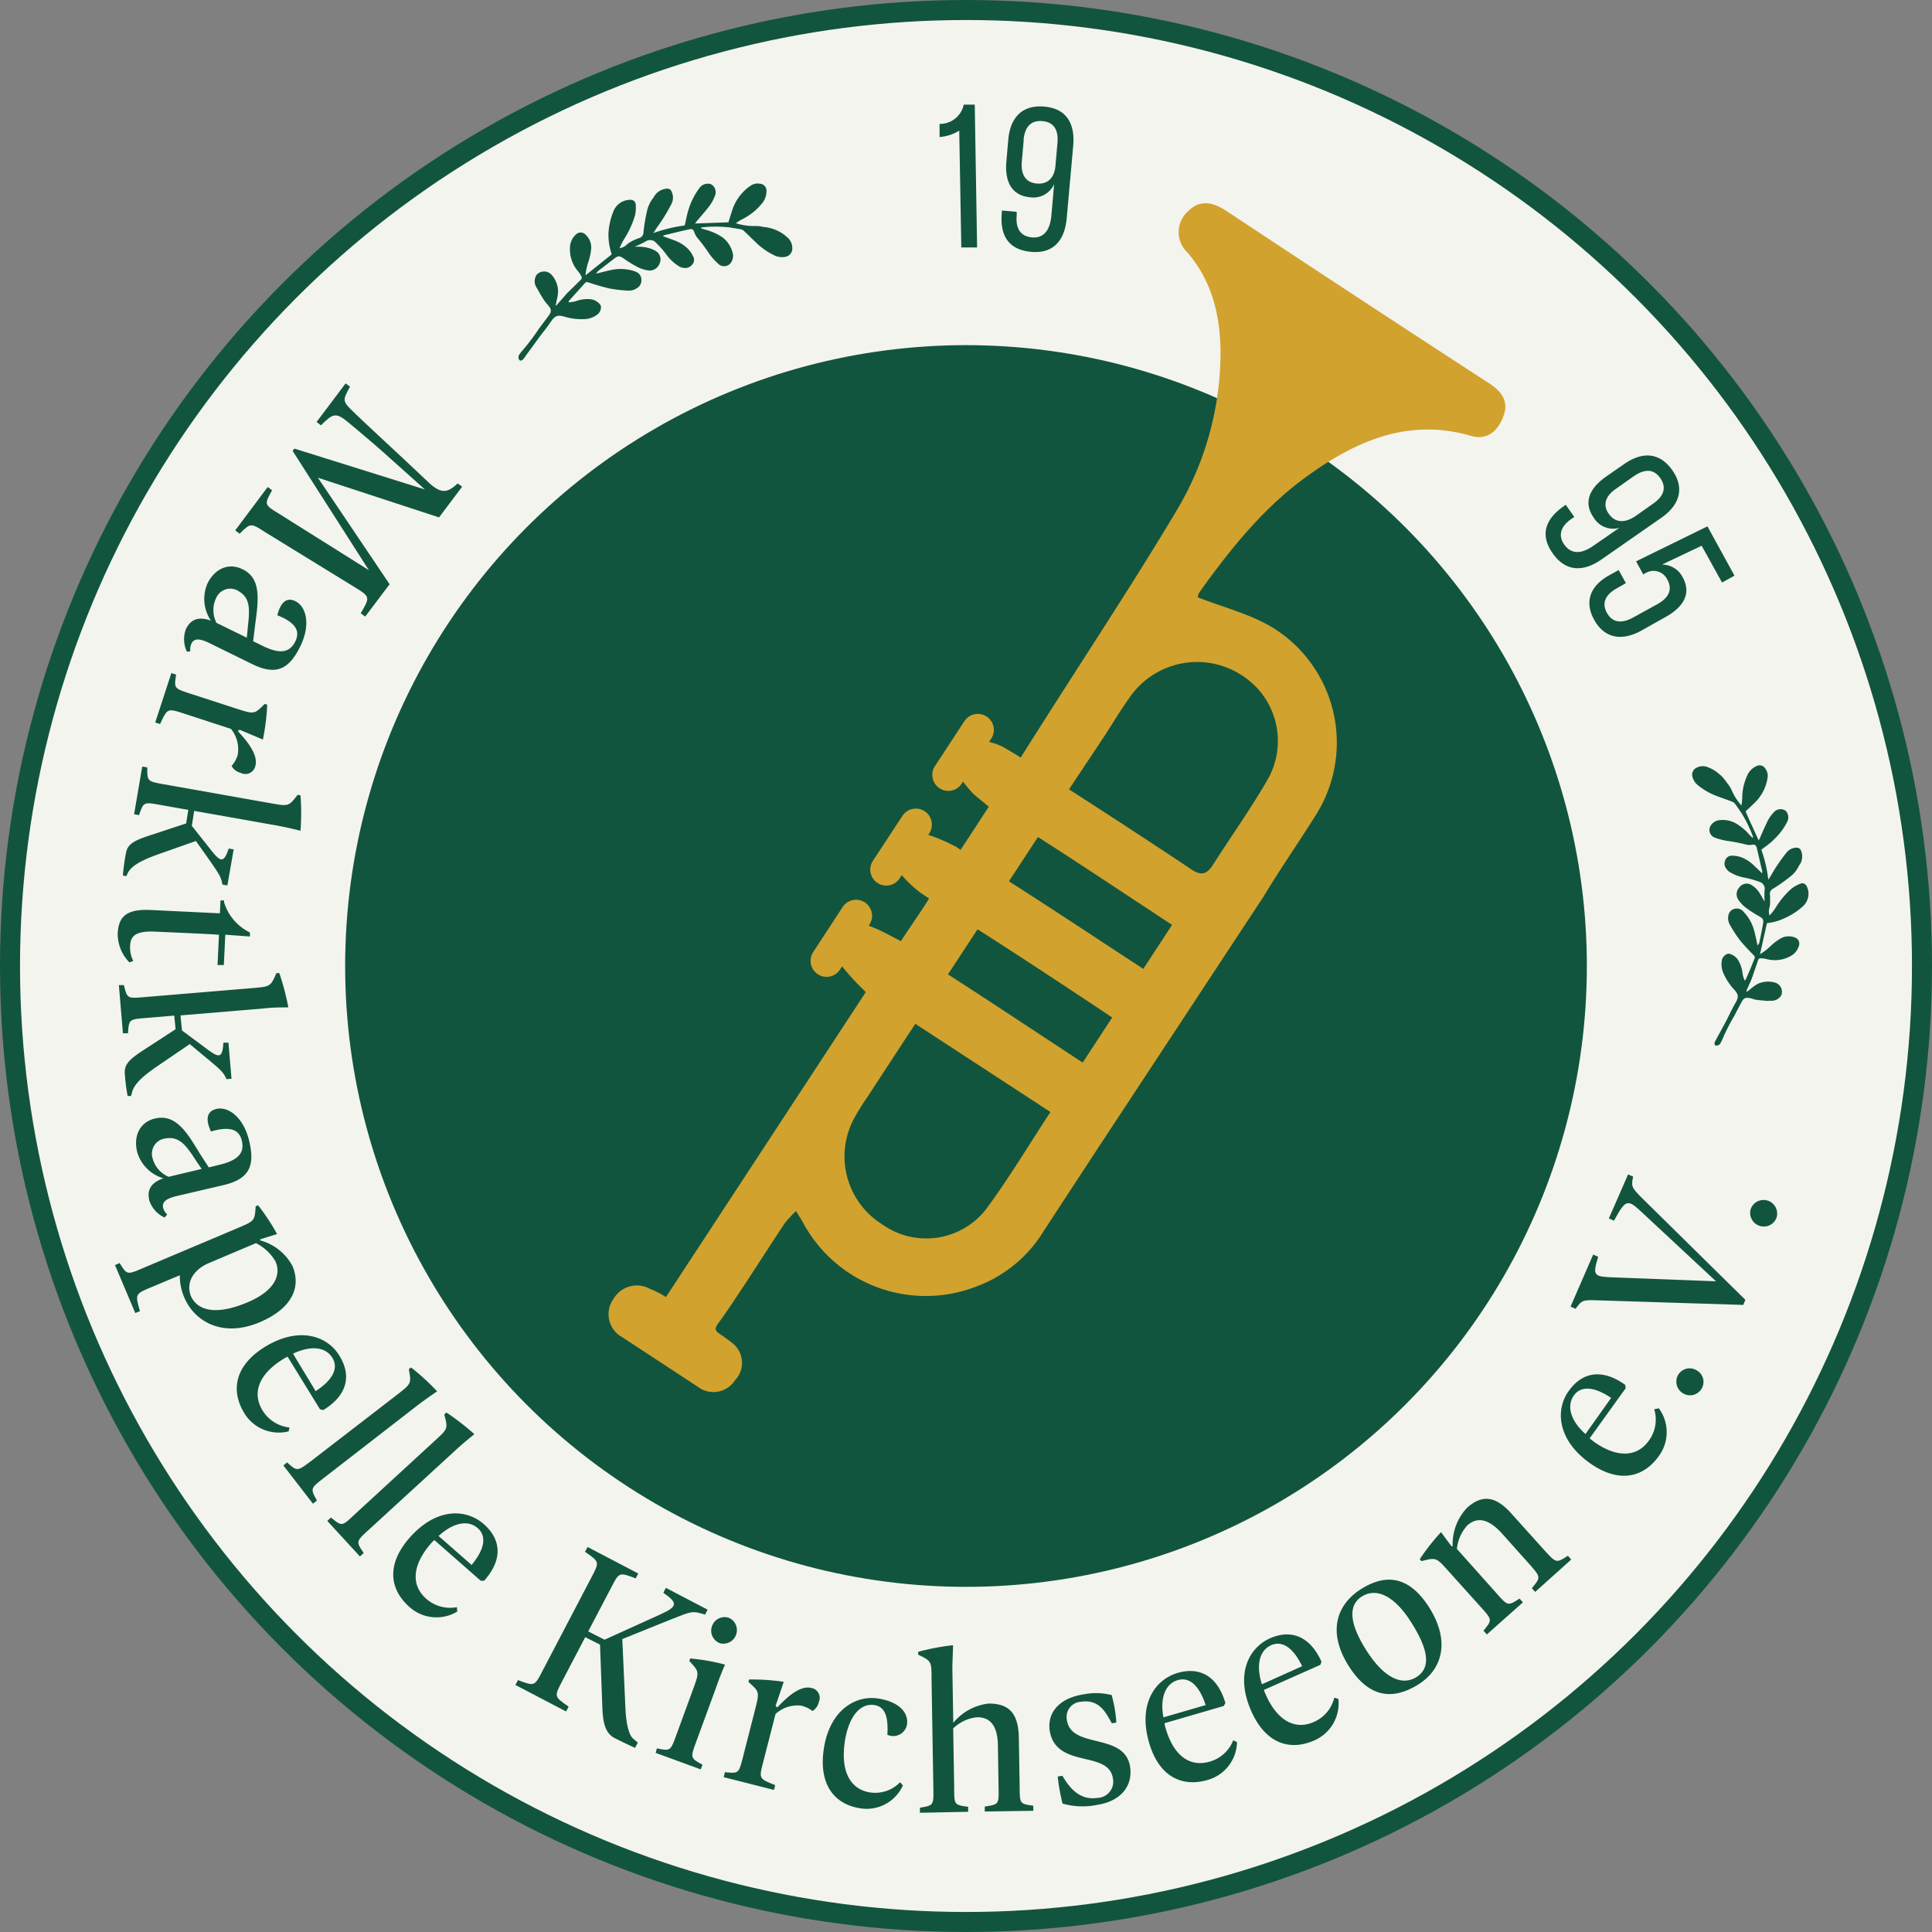
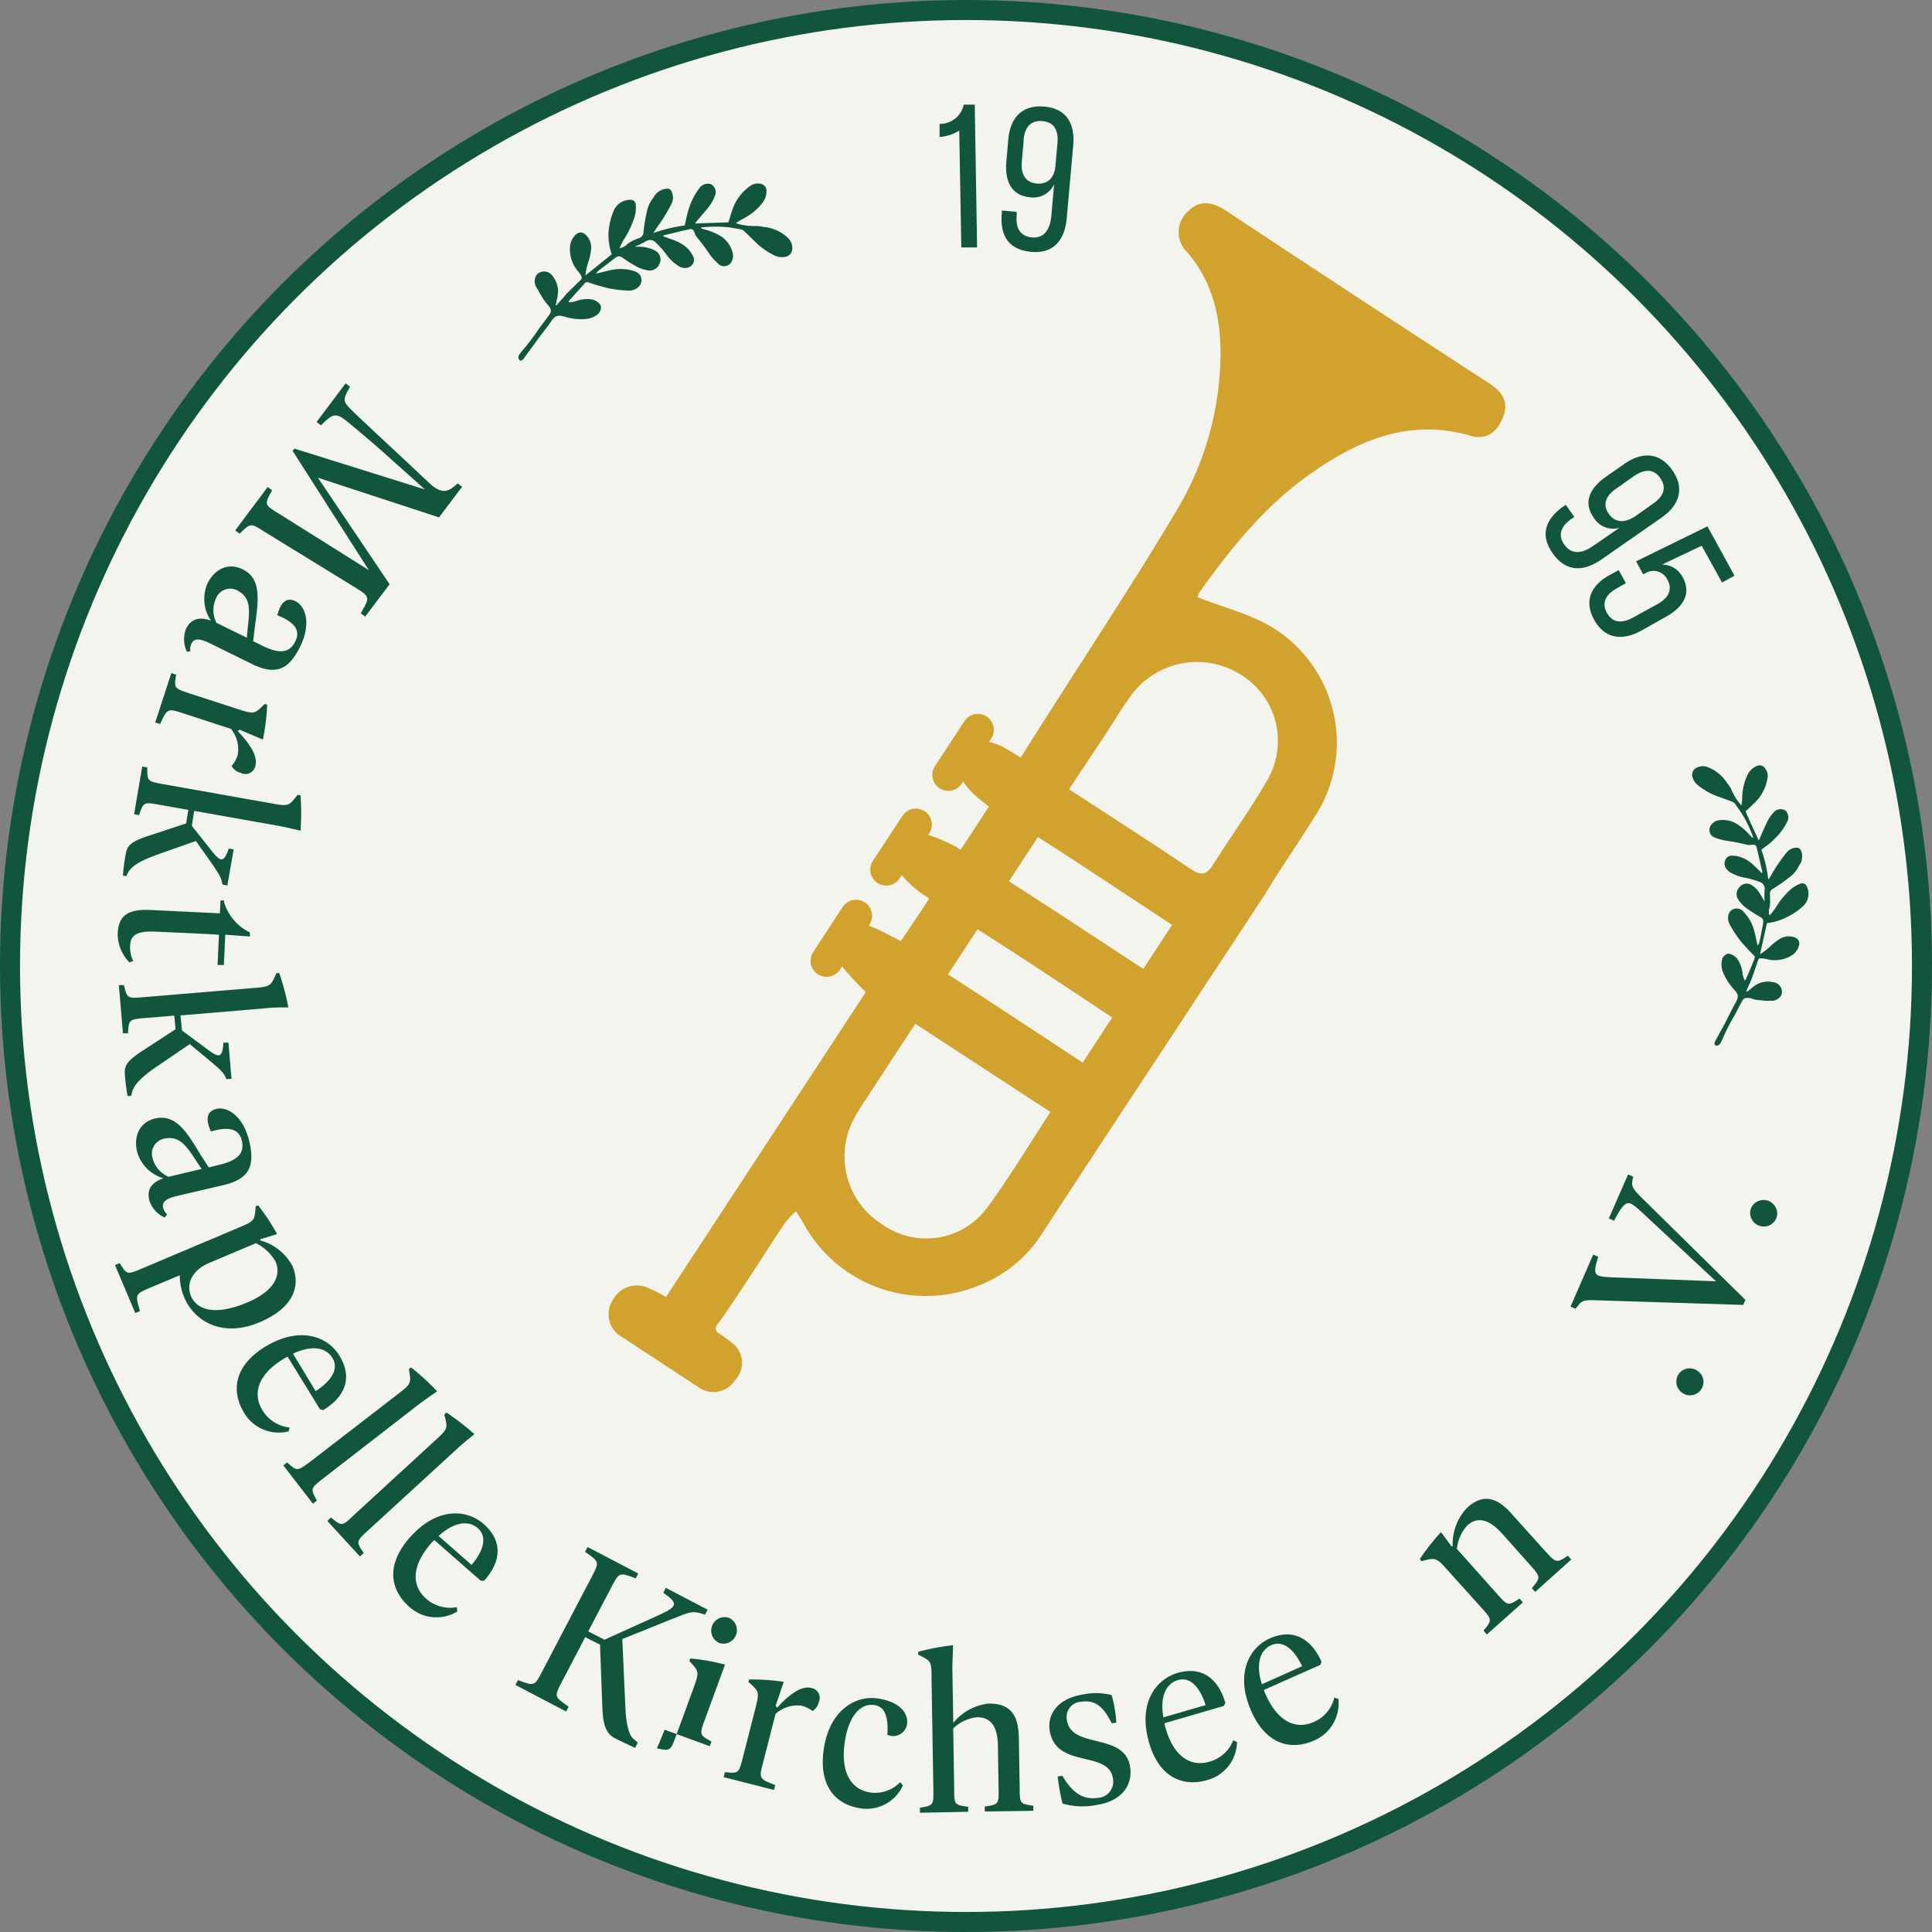
<svg xmlns="http://www.w3.org/2000/svg" viewBox="0 0 214.22 214.22">
  <rect x="0" y="0" width="214.22" height="214.22" fill="#808080" stroke="none" />
  <defs>
    <style>.cls-1{fill:#f4f4ef;stroke:#12553e;stroke-width:2.22px;}.cls-1,.cls-4{stroke-miterlimit:10;}.cls-2,.cls-3{fill:#12553e;}.cls-2{fill-rule:evenodd;}.cls-4{fill:none;stroke:#d1a22e;stroke-linecap:round;stroke-width:3.55px;}.cls-5{fill:#d1a22e;}</style>
  </defs>
  <g id="Ebene_2" data-name="Ebene 2">
    <g id="Nr_2" data-name="Nr 2">
      <circle class="cls-1" cx="107.11" cy="107.11" r="106" />
      <path class="cls-2" d="M66.09,30.34c.7-.16,1.28-.33,1.87-.44a5,5,0,0,1,2.3.14c.44.14.85.38.86,1a1,1,0,0,1-.45.88,1.57,1.57,0,0,1-1.07.3,14.71,14.71,0,0,1-2-.23,23.17,23.17,0,0,1-2.3-.66c-.17-.05-.3-.1-.44.06l-1.8,2s0,0,0,.13a3.2,3.2,0,0,0,1-.2,3.72,3.72,0,0,1,1.44-.14,1.58,1.58,0,0,1,1,.54c.26.23.12.83-.2,1.1a2.44,2.44,0,0,1-1.44.56,6.55,6.55,0,0,1-2.28-.27c-.7-.19-1-.18-1.52.59s-1,1.31-1.49,2-1,1.35-1.45,2c0,0,0,0,0,0-.17.25-.37.35-.51.24a.5.5,0,0,1-.05-.59,5,5,0,0,1,.45-.58,24.42,24.42,0,0,0,1.75-2.33l.6-.8c.2-.26.4-.53.58-.8a.63.63,0,0,0,0-.78c-.17-.24-.39-.46-.56-.7s-.39-.62-.58-.93a6.65,6.65,0,0,0-.33-.58,1.27,1.27,0,0,1-.06-1.21.71.71,0,0,1,.28-.34,1.13,1.13,0,0,1,1.49.19,2.83,2.83,0,0,1,.7,1.8,4.42,4.42,0,0,1-.17,1.06c0,.17-.07.34-.11.51l.09,0,.8-.9c.14-.16.27-.32.41-.47l1.49-1.46a.31.31,0,0,0,.07-.4,3.11,3.11,0,0,0-.34-.52,3.74,3.74,0,0,1-.92-2.71,2,2,0,0,1,.66-1.4.74.74,0,0,1,1.05,0,1.94,1.94,0,0,1,.62,1.75A6.07,6.07,0,0,1,65.25,29a6.65,6.65,0,0,0-.33,1.53l2.91-2.33a6.59,6.59,0,0,1-.36-2.43A7.61,7.61,0,0,1,68,23.48a2,2,0,0,1,1.75-1.32c.41-.05.72.14.74.55a3.79,3.79,0,0,1-.09,1.21,10.38,10.38,0,0,1-1.2,2.6,6.44,6.44,0,0,0-.5,1,1.46,1.46,0,0,0,.84-.44,3.53,3.53,0,0,1,.94-.53,2.15,2.15,0,0,1,.32-.13.69.69,0,0,0,.55-.7,19.55,19.55,0,0,1,.38-2.27A3.49,3.49,0,0,1,72.39,22c.09-.11.16-.25.24-.37a1.79,1.79,0,0,1,1.31-.71.49.49,0,0,1,.53.33,1.53,1.53,0,0,1,0,1.32,19.18,19.18,0,0,1-1.66,2.7l-.36.57A16.83,16.83,0,0,1,75.92,25c.15-.63.25-1.23.44-1.8a7.54,7.54,0,0,1,1.18-2.33,1.13,1.13,0,0,1,1.28-.45,1,1,0,0,1,.45,1.29,4.48,4.48,0,0,1-.8,1.37c-.38.48-.79.94-1.18,1.41a2.35,2.35,0,0,0-.22.29l3.7-.13c.12-.38.23-.78.37-1.18a5.21,5.21,0,0,1,2.12-2.9,1.37,1.37,0,0,1,1-.2.78.78,0,0,1,.73.81,2.13,2.13,0,0,1-.52,1.4,6.51,6.51,0,0,1-2,1.64,6.23,6.23,0,0,0-.88.53,6.49,6.49,0,0,0,2.14.31,3.5,3.5,0,0,1,.9.1,4.53,4.53,0,0,1,2,.65,3.48,3.48,0,0,1,.61.46,1.56,1.56,0,0,1,.61,1.3.93.93,0,0,1-.86.92,1.91,1.91,0,0,1-1.08-.15,7.8,7.8,0,0,1-2.06-1.42c-.46-.44-.91-.89-1.37-1.32a.71.71,0,0,0-.32-.17c-.41-.08-.82-.13-1.23-.21a14.09,14.09,0,0,0-3.18,0l0,.1.47.15a6.22,6.22,0,0,1,1.91.86A3.13,3.13,0,0,1,81.23,28,1.34,1.34,0,0,1,81,29.19a.93.93,0,0,1-1.42,0,6.34,6.34,0,0,1-.9-1,19.79,19.79,0,0,0-1.4-1.87,2.13,2.13,0,0,1-.32-.64.38.38,0,0,0-.45-.27c-1,.21-1.93.45-2.9.68,0,0-.06.06-.1.1.43.16.85.3,1.26.46a4.16,4.16,0,0,1,1.52.95,3.29,3.29,0,0,1,.54.78.8.8,0,0,1-.11,1,1,1,0,0,1-1,.31,1.34,1.34,0,0,1-.48-.19A5.13,5.13,0,0,1,74,28.38a10.47,10.47,0,0,0-1.27-1.47.85.85,0,0,0-1.13-.14,10.14,10.14,0,0,1-1.23.58c.56,0,1,0,1.49.14a2.71,2.71,0,0,1,.91.38,1.08,1.08,0,0,1,.35,1.38A1.18,1.18,0,0,1,72,30a3.88,3.88,0,0,1-1.23-.35,12.87,12.87,0,0,1-1.63-1c-.42-.28-.57-.32-1,0l-1.81,1.39A3.51,3.51,0,0,0,66.09,30.34Z" />
      <path class="cls-3" d="M26.57,59.18l-.49-.37L29.68,54l.49.36c-.86,1.55-.9,1.6.73,2.58l10,6.28L32.45,50l.19-.26,14.47,4.53-3.52-3.15c-1.44-1.32-3.17-2.79-4.94-4.26-1.43-1.2-1.75-1-3.06.3l-.49-.37,3.22-4.28.49.37c-.88,1.57-.84,1.61.49,2.9,1.63,1.56,3.42,3.21,5.34,5l3,2.82c1.4,1.29,2.11.92,3.11,0l.49.37-2.56,3.4-13.43-4.4L43.2,64.78l-2.71,3.59L40,68c1-1.74,1.08-1.82-.57-2.83L29.39,59C27.83,58,27.8,57.94,26.57,59.18Z" />
      <path class="cls-3" d="M20.73,72.27a3.2,3.2,0,0,1-.11-2.53c.44-.91,1.24-1.48,2.77-.92a4.3,4.3,0,0,1-.4-4.09c.82-1.7,2.37-2.35,3.86-1.63,2.16,1,1.81,3.43,1.44,6.18l-.22,1.82,1,.49c1.84.91,3,.89,3.68-.48.48-1,.25-2-2-2.89.17-.66.65-2.23,2-1.56,1.17.56,1.75,2.55.55,5s-2.59,3.31-5.29,2l-4.8-2.36c-1.18-.57-1.72-.5-2,.1a1.43,1.43,0,0,0-.1.81ZM24,69.06l3.37,1.65.09-1c.22-2,.38-3.36-1-4.16a1.7,1.7,0,0,0-2.49.75A3.11,3.11,0,0,0,24,69.06Z" />
      <path class="cls-3" d="M26.68,85.69a1.52,1.52,0,0,1-1-.76,3.26,3.26,0,0,0,.68-1.24,3.6,3.6,0,0,0-.75-2.87l-5.24-1.71c-1.8-.58-1.8-.58-2.62,1.17l-.54-.17L19,74.63l.53.18c-.24,1.51-.24,1.51,1.56,2.1l5.15,1.67c1.95.63,1.95.63,3.11-.53l.28.09A24.63,24.63,0,0,1,29.15,82l-2.59-1.09-.19.16c.75.8,2.36,2.56,1.93,3.9A1.12,1.12,0,0,1,26.68,85.69Z" />
      <path class="cls-3" d="M14,97.15l-.37-.07a20.14,20.14,0,0,1,.33-2.46c.17-1,.81-1.39,2.68-2l4-1.32.24-1.5-3.1-.55c-1.86-.33-1.86-.33-2.36,1.13l-.55-.1L15.77,85l.56.09c0,1.54,0,1.54,1.83,1.87L30,89.06c2,.36,2,.36,3-.93l.32.06a25.66,25.66,0,0,1,0,3.92c-.88-.21-1.71-.41-2.71-.59l-9.08-1.61-.26,1.66,2,2.52c1.17,1.51,1.52,1.68,2.09,0l.55.09-.7,4-.55-.1c-.13-.83-.36-1.17-1.64-3l-1.3-1.83-4.19,1.48c-2.28.81-2.93,1.4-3.29,1.93Z" />
      <path class="cls-3" d="M14.35,106.71a4.51,4.51,0,0,1-1.3-3.18c.09-2,1.09-2.75,3.67-2.63l7.66.37.07-1.43h.39l0,.19a5.51,5.51,0,0,0,2.87,3.36l0,.45-2.73-.2L24.82,107l-.7,0,.16-3.35c-.83-.07-1.81-.11-3.06-.17l-4-.18c-2.18-.1-2.74.49-2.79,1.53a3.24,3.24,0,0,0,.35,1.72Z" />
      <path class="cls-3" d="M14.53,121.52l-.38,0a20.54,20.54,0,0,1-.31-2.46c-.08-1,.43-1.56,2.08-2.63l3.55-2.31-.15-1.51-3.13.26c-1.89.16-1.89.16-2,1.7l-.56,0-.45-5.34.56,0c.37,1.49.37,1.49,2.25,1.33l12-1c2-.17,2-.17,2.66-1.66l.32,0a26.83,26.83,0,0,1,1,3.8c-.91,0-1.76,0-2.77.12l-9.19.77.17,1.67,2.59,1.92c1.51,1.16,1.89,1.23,2-.57l.56,0,.34,4-.56.05c-.33-.78-.65-1.05-2.35-2.46l-1.72-1.43-3.67,2.5c-2,1.37-2.47,2.1-2.69,2.71Z" />
      <path class="cls-3" d="M18.25,135a3.16,3.16,0,0,1-1.69-1.88c-.25-1,0-1.93,1.56-2.47a4.28,4.28,0,0,1-2.91-2.91c-.45-1.84.34-3.32,1.94-3.71,2.33-.57,3.58,1.51,5,3.87l1,1.54,1.11-.27c2-.47,2.91-1.24,2.55-2.71-.26-1.06-1.07-1.69-3.42-1-.28-.61-.9-2.14.6-2.5,1.27-.31,3,.86,3.64,3.55s.09,4.2-2.83,4.89l-5.22,1.22c-1.27.31-1.64.71-1.48,1.35a1.52,1.52,0,0,0,.44.69Zm.46-4.52,3.65-.87-.56-.82c-1.09-1.68-1.85-2.84-3.45-2.56a1.7,1.7,0,0,0-1.44,2.16A3.08,3.08,0,0,0,18.71,130.49Z" />
      <path class="cls-3" d="M28.82,146.6c-4.29,1.82-7.32-.22-8.37-2.7a5.89,5.89,0,0,1-.51-2.5l-3.22,1.35c-1.74.74-1.74.74-1.2,2.63l-.52.21-2.25-5.32.52-.22c.81,1.31.81,1.31,2.55.57l10.53-4.45c1.89-.8,1.89-.8,2-2.42l.27-.11a23.66,23.66,0,0,1,2.1,3.19l-1.86.58,0,.13a5.73,5.73,0,0,1,3.58,2.86C33.35,142.6,32.55,145,28.82,146.6Zm-1.39-2.19c3.09-1.3,3.78-3.1,3.1-4.57a5.17,5.17,0,0,0-2.15-2l-5.2,2.2c-1.8.76-2.59,2.23-2,3.7C22,145.49,24.24,145.76,27.43,144.41Z" />
      <path class="cls-3" d="M32,158.71a4.46,4.46,0,0,1-4.9-2c-1.59-2.59-1-5.34,2.26-7.36,3.86-2.37,7-1.18,8.29,1,1.46,2.39.64,4.52-1.81,6l-.36-.09-3.59-5.83a3.73,3.73,0,0,0-.51.28c-2.63,1.62-3.48,3.7-2.27,5.68a4,4,0,0,0,3,1.89Zm.49-8.61L35,154.25c1.77-1.15,2.61-2.48,1.85-3.7S34.47,149.16,32.48,150.1Z" />
      <path class="cls-3" d="M31.83,162.15c1.12,1,1.12,1,2.61-.11L44,154.67c1.62-1.26,1.62-1.26,1.33-2.85l.25-.2a26.78,26.78,0,0,1,2.89,2.65c-.74.51-1.45,1-2.25,1.61l-10.32,8c-1.49,1.16-1.49,1.16-.76,2.5l-.44.35-3.28-4.24Z" />
      <path class="cls-3" d="M36.7,168.26c1.21,1,1.21,1,2.6-.32l8.87-8.15c1.51-1.38,1.51-1.38,1.09-2.95l.24-.22a27.33,27.33,0,0,1,3.1,2.4c-.7.57-1.37,1.11-2.11,1.8l-9.62,8.82c-1.4,1.28-1.4,1.28-.54,2.56l-.42.38-3.62-3.94Z" />
      <path class="cls-3" d="M50.7,178.69a4.47,4.47,0,0,1-5.28-.49c-2.28-2-2.56-4.79,0-7.7,3-3.4,6.3-3.19,8.21-1.52,2.1,1.85,2,4.12.05,6.29l-.38,0-5.14-4.51a3.28,3.28,0,0,0-.41.42c-2,2.32-2.23,4.56-.49,6.09a4,4,0,0,0,3.4.93Zm-2.07-8.38,3.66,3.21c1.35-1.61,1.76-3.13.68-4.08S50.25,168.83,48.63,170.31Z" />
      <path class="cls-3" d="M74.3,179.6,69,181.74l.34,7.51c.06,1.84.39,3.12.84,3.51l.54.46-.31.59c-.74-.36-1.61-.75-2.3-1.11-1-.54-1.27-1.72-1.32-3.34l-.26-7-1.64-.83-2.57,4.91c-.88,1.68-.88,1.68.73,2.79l-.28.54-5.62-2.94.28-.54c1.84.69,1.84.69,2.71-1l5.46-10.43c.88-1.68.88-1.68-.73-2.79l.28-.54,5.62,2.94-.28.54c-1.84-.69-1.84-.69-2.71,1l-2.56,4.88,1.81.92L73.23,179c2-.9,1.88-1.3.32-2.39l.28-.55,4.63,2.42-.28.55C76.73,178.58,76.73,178.64,74.3,179.6Z" />
-       <path class="cls-3" d="M72.84,193.86c1.5.3,1.5.3,2.15-1.48l1.86-5.08c.7-1.93.7-1.93-.42-3.13l.1-.28a23.12,23.12,0,0,1,3.86.68c-.36.83-.68,1.64-1,2.57l-2.2,6c-.65,1.78-.65,1.78.7,2.53l-.19.52-5-1.83Zm6.1-13.54a1.48,1.48,0,0,1,1.92-.92,1.5,1.5,0,0,1-1,2.81A1.48,1.48,0,0,1,78.94,180.32Z" />
+       <path class="cls-3" d="M72.84,193.86c1.5.3,1.5.3,2.15-1.48l1.86-5.08c.7-1.93.7-1.93-.42-3.13l.1-.28a23.12,23.12,0,0,1,3.86.68l-2.2,6c-.65,1.78-.65,1.78.7,2.53l-.19.52-5-1.83Zm6.1-13.54a1.48,1.48,0,0,1,1.92-.92,1.5,1.5,0,0,1-1,2.81A1.48,1.48,0,0,1,78.94,180.32Z" />
      <path class="cls-3" d="M90.79,188.72a1.55,1.55,0,0,1-.7,1,3.17,3.17,0,0,0-1.28-.6,3.57,3.57,0,0,0-2.82.93l-1.37,5.34c-.47,1.83-.47,1.83,1.33,2.54l-.13.54-5.58-1.42.14-.55c1.53.15,1.53.15,2-1.68l1.34-5.24c.5-2,.5-2-.73-3.08l.07-.28a24.13,24.13,0,0,1,3.84.26L86,189.14l.18.19c.75-.8,2.4-2.52,3.77-2.17A1.11,1.11,0,0,1,90.79,188.72Z" />
      <path class="cls-3" d="M91.31,194.16c.57-4.49,3.5-6.16,5.9-5.85,2.17.28,3.56,1.37,3.36,2.9a1.55,1.55,0,0,1-2.18,1.14c.14-2.15-.35-3.16-1.49-3.3-1.64-.21-2.9,1.48-3.26,4.31-.4,3.14.69,5.11,2.94,5.4a3.86,3.86,0,0,0,3.23-1.15l.3.36a4.4,4.4,0,0,1-4.54,2.56C92.61,200.16,90.82,198,91.31,194.16Z" />
      <path class="cls-3" d="M114.57,200.22v.56l-5.38.08v-.55c1.57-.24,1.57-.24,1.53-2.14l-.07-4.5c0-2.24-.8-3.29-2.34-3.26a4.43,4.43,0,0,0-2.62,1.24l.11,6.58c0,1.89,0,1.89,1.55,2.11v.55L102,201v-.56c1.52-.26,1.52-.26,1.49-2.15l-.2-12.05c0-2.05,0-2.05-1.48-2.77v-.32a26,26,0,0,1,3.86-.73c0,.91-.08,1.76-.07,2.77l.1,5.84a5.9,5.9,0,0,1,3.93-2.14c2.19,0,3.3,1,3.34,3.83l.09,5.41C113.07,200,113.07,200,114.57,200.22Z" />
      <path class="cls-3" d="M120.15,187.87a7,7,0,0,1,3.11.08,14.52,14.52,0,0,1,.52,3.05l-.5.08c-.54-.92-1.28-2.72-3.38-2.39a1.69,1.69,0,0,0-1.6,2.05c.5,3.24,6.37,1.31,7,5.13.34,2.18-1.05,3.85-3.63,4.25a8,8,0,0,1-3.85-.14,20.54,20.54,0,0,1-.54-3l.52-.08c.85,1.46,2,2.73,3.86,2.45a1.8,1.8,0,0,0,1.74-2.16c-.48-3.16-6.25-1.05-7-5.23C116.07,189.9,117.46,188.28,120.15,187.87Z" />
      <path class="cls-3" d="M137.16,193.17a4.46,4.46,0,0,1-3.25,4.19c-2.91.85-5.42-.42-6.5-4.13-1.26-4.35.71-7,3.14-7.73,2.68-.78,4.52.57,5.32,3.33l-.18.33-6.57,1.91a3.1,3.1,0,0,0,.13.57c.87,3,2.65,4.34,4.88,3.69a3.94,3.94,0,0,0,2.61-2.37ZM129,190.42l4.68-1.36c-.64-2-1.7-3.17-3.08-2.77S128.6,188.25,129,190.42Z" />
      <path class="cls-3" d="M148.4,188.38a4.48,4.48,0,0,1-2.65,4.59c-2.78,1.23-5.43.31-7-3.22-1.84-4.14-.25-7.06,2.06-8.09,2.55-1.13,4.56,0,5.72,2.59l-.13.35-6.26,2.78a3.94,3.94,0,0,0,.22.55c1.25,2.82,3.21,3.94,5.32,3a3.93,3.93,0,0,0,2.27-2.7Zm-8.48-1.63,4.46-2c-.91-1.9-2.11-2.91-3.43-2.33S139.25,184.66,139.92,186.75Z" />
-       <path class="cls-3" d="M149.54,184.72c-2.47-3.92-1.2-6.9,1.36-8.52s5.23-1.66,7.58,2.05c2.5,4,1.2,7-1.16,8.49C154.48,188.53,151.82,188.32,149.54,184.72Zm6.94-4.83c-1.88-3-3.89-3.87-5.47-2.88s-1.38,3.05.5,6c2,3.13,4,3.94,5.57,2.93S158.45,183,156.48,179.89Z" />
      <path class="cls-3" d="M173.85,172.5l.37.42-4,3.59-.37-.41c1-1.21,1-1.21-.23-2.62l-3-3.36c-1.49-1.67-2.75-2-3.91-1a4.58,4.58,0,0,0-1.17,2.62l4.4,4.93c1.25,1.41,1.25,1.41,2.55.58l.37.42-4,3.56-.37-.42c.95-1.17,1-1.19-.28-2.6l-3.6-4c-1.37-1.53-1.37-1.53-3-1.11l-.19-.22a24.94,24.94,0,0,1,2.36-3l1.16,1.57h.13a5.89,5.89,0,0,1,1.59-4.26c1.63-1.46,3.14-1.41,5,.72l3.6,4C172.56,173.33,172.56,173.33,173.85,172.5Z" />
-       <path class="cls-3" d="M183.93,156.15a4.46,4.46,0,0,1,0,5.3c-1.77,2.47-4.52,3-7.66.77-3.68-2.63-3.79-6-2.32-8,1.63-2.28,3.91-2.35,6.25-.67l.06.37-4,5.56c.14.13.29.24.46.37,2.52,1.8,4.77,1.77,6.11-.12a3.94,3.94,0,0,0,.59-3.47ZM175.8,159l2.84-4c-1.74-1.18-3.29-1.44-4.13-.27S174.17,157.58,175.8,159Z" />
      <path class="cls-3" d="M186.66,154.52a1.51,1.51,0,0,1-.58-2.09,1.49,1.49,0,0,1,2.06-.48,1.46,1.46,0,0,1,.55,2A1.49,1.49,0,0,1,186.66,154.52Z" />
      <path class="cls-3" d="M180.52,130.22l.56.24c-.2,1.07-.27,1.16,1.2,2.59l11.25,11.08-.24.56-15.86-.5c-2-.08-2-.05-2.73.93l-.56-.24,2.51-5.77.56.24c-.63,2.05-.51,2.19,1.48,2.28l11.58.44-8.38-7.8c-1.43-1.32-1.66-1.25-2.93,1.08l-.57-.25Z" />
      <path class="cls-3" d="M195.13,135.93a1.5,1.5,0,0,1-1-1.9,1.51,1.51,0,0,1,2.88.89A1.49,1.49,0,0,1,195.13,135.93Z" />
-       <circle class="cls-3" cx="107.11" cy="107.11" r="68.84" />
      <path class="cls-2" d="M194.88,104.84c-.15-.66-.25-1.23-.41-1.77a4.72,4.72,0,0,0-1.09-1.91,1,1,0,0,0-1.19-.35.93.93,0,0,0-.56.75,1.5,1.5,0,0,0,.19,1,14.47,14.47,0,0,0,1.05,1.62c.47.6,1,1.14,1.54,1.7.12.12.21.21.14.39-.32.79-.63,1.58-1,2.36,0,0,0,0-.09.1a2.89,2.89,0,0,1-.27-1,3.63,3.63,0,0,0-.48-1.3,1.6,1.6,0,0,0-.91-.66c-.3-.12-.76.24-.86.62a2.38,2.38,0,0,0,.13,1.47,6.53,6.53,0,0,0,1.19,1.84c.47.52.59.78.15,1.54s-.71,1.39-1.08,2.09-.75,1.37-1.12,2.06l0,0c-.14.24-.13.45,0,.53a.48.48,0,0,0,.52-.2,3.68,3.68,0,0,0,.31-.63,22.65,22.65,0,0,1,1.26-2.45l.43-.83c.15-.28.29-.56.45-.83a.6.6,0,0,1,.66-.33c.29,0,.56.15.85.2s.69.07,1,.11.43,0,.64,0a1.22,1.22,0,0,0,1.07-.45.64.64,0,0,0,.17-.38,1.07,1.07,0,0,0-.79-1.19,2.77,2.77,0,0,0-1.84.13,4.26,4.26,0,0,0-.84.59l-.39.3-.08-.06c.15-.35.3-.7.44-1,.08-.19.16-.36.22-.55.22-.62.43-1.25.64-1.87a.28.28,0,0,1,.31-.22,3,3,0,0,1,.59.07,3.57,3.57,0,0,0,2.71-.32,1.85,1.85,0,0,0,.92-1.13.71.71,0,0,0-.41-.92,1.86,1.86,0,0,0-1.77.19,5.64,5.64,0,0,0-.95.74,6.42,6.42,0,0,1-1.18.91l.77-3.44a6.3,6.3,0,0,0,2.24-.69A7.1,7.1,0,0,0,200,100.4a1.87,1.87,0,0,0,.39-2c-.14-.37-.42-.56-.78-.41a3.66,3.66,0,0,0-1,.57,9.13,9.13,0,0,0-1.73,2.09,6.65,6.65,0,0,1-.67.86,1.41,1.41,0,0,1,0-.91,3.52,3.52,0,0,0,.05-1,1.67,1.67,0,0,0,0-.32.66.66,0,0,1,.37-.76,17,17,0,0,0,1.79-1.26,3.19,3.19,0,0,0,1-1.17c.06-.13.15-.24.22-.36a1.7,1.7,0,0,0,.06-1.41.5.5,0,0,0-.51-.33,1.44,1.44,0,0,0-1.12.57A18.07,18.07,0,0,0,196.41,97c-.08.15-.18.29-.34.54a15.25,15.25,0,0,0-.77-3.32c.48-.39,1-.71,1.36-1.11a6.9,6.9,0,0,0,1.51-2A1.06,1.06,0,0,0,198,89.9a1,1,0,0,0-1.3.14,4.2,4.2,0,0,0-.83,1.25c-.25.52-.47,1-.71,1.59a2.36,2.36,0,0,1-.16.3c-.49-1.1-1-2.14-1.45-3.22.27-.25.57-.52.85-.8a4.86,4.86,0,0,0,1.6-3,1.32,1.32,0,0,0-.25-.92.74.74,0,0,0-1-.29,2,2,0,0,0-1,1,6.06,6.06,0,0,0-.57,2.36,6.48,6.48,0,0,1-.09,1A6.21,6.21,0,0,1,192,87.6a3.18,3.18,0,0,0-.46-.73,6.26,6.26,0,0,0-.6-.76,5.73,5.73,0,0,0-.8-.66,4,4,0,0,0-.65-.33,1.5,1.5,0,0,0-1.37,0,.86.86,0,0,0-.43,1.11,1.73,1.73,0,0,0,.59.85,7.49,7.49,0,0,0,2.09,1.19c.57.21,1.14.41,1.71.63a.63.63,0,0,1,.28.2c.24.32.46.65.7,1a13.79,13.79,0,0,1,1.33,2.73l-.08.06-.34-.34a5.94,5.94,0,0,0-1.54-1.28,3,3,0,0,0-1.91-.31,1.29,1.29,0,0,0-.9.7.9.9,0,0,0,.56,1.23,7.33,7.33,0,0,0,1.28.34,18.19,18.19,0,0,1,2.2.43,1.93,1.93,0,0,0,.68,0,.38.38,0,0,1,.43.27c.22.92.43,1.84.64,2.76a.55.55,0,0,1-.05.13c-.31-.31-.61-.6-.92-.89a4.13,4.13,0,0,0-1.46-.91,3.07,3.07,0,0,0-.9-.14.76.76,0,0,0-.78.49.91.91,0,0,0,.15,1,1.32,1.32,0,0,0,.37.34,5,5,0,0,0,1.44.57,10.2,10.2,0,0,1,1.8.49.8.8,0,0,1,.6.91,9.31,9.31,0,0,0,0,1.28c-.28-.45-.48-.86-.75-1.21a2.72,2.72,0,0,0-.72-.63,1,1,0,0,0-1.33.27,1.1,1.1,0,0,0-.16,1.3,3.74,3.74,0,0,0,.82.91,13,13,0,0,0,1.54,1c.42.24.51.36.42.85-.12.71-.27,1.41-.42,2.12A2.4,2.4,0,0,1,194.88,104.84Z" />
      <line class="cls-4" x1="91.65" y1="106.54" x2="94.92" y2="101.54" />
      <line class="cls-4" x1="98.27" y1="96.42" x2="101.55" y2="91.43" />
      <line class="cls-4" x1="105.15" y1="85.92" x2="108.42" y2="80.93" />
      <path class="cls-3" d="M106.36,14.48a4.73,4.73,0,0,1-2.18.71l0-1.45a2.7,2.7,0,0,0,2.68-2.14l1.22,0,.26,15.84-1.75,0Z" />
      <path class="cls-3" d="M119,16.12l-.72,8.05c-.22,2.5-1.49,4-4,3.75s-3.42-1.87-3.2-4.29l0-.29,1.65.15,0,.4c-.13,1.42.41,2.31,1.67,2.43s2-.69,2.17-2.36l.31-3.53a2.53,2.53,0,0,1-2.69,1.44c-2-.19-2.81-1.71-2.6-4l.21-2.41c.22-2.41,1.53-3.86,4-3.64S119.2,13.71,119,16.12Zm-5.49-.58-.21,2.36c-.13,1.42.4,2.34,1.66,2.45s2-.69,2.08-2.11l.21-2.37c.13-1.44-.38-2.33-1.67-2.44S113.62,14.09,113.49,15.54Z" />
      <path class="cls-3" d="M184.24,57.39,177.62,62c-2.05,1.44-4,1.43-5.46-.65s-.77-3.82,1.21-5.21l.24-.17.95,1.35-.34.23c-1.16.82-1.5,1.81-.77,2.84s1.83,1.1,3.2.14l2.9-2a2.52,2.52,0,0,1-2.84-1.13c-1.17-1.66-.5-3.24,1.37-4.55l2-1.39c2-1.4,3.93-1.33,5.34.67S186.22,56,184.24,57.39Zm-3.11-4.57-1.94,1.37C178,55,177.67,56,178.4,57s1.78,1,2.95.22l1.94-1.37c1.19-.83,1.54-1.79.79-2.85S182.32,52,181.13,52.82Z" />
      <path class="cls-3" d="M184.28,62.6A2.56,2.56,0,0,1,186.57,64c1,1.79.11,3.3-1.87,4.4L182,69.92c-2.12,1.17-4.07.92-5.24-1.2s-.33-3.87,1.79-5l.93-.51.8,1.45-1,.57c-1.25.69-1.72,1.62-1.1,2.73s1.65,1.2,2.9.51l2.69-1.48c1.25-.69,1.72-1.63,1.1-2.73a1.7,1.7,0,0,0-2.35-.75l-.32.18-.79-1.45,7.91-3.88,3,5.47-1.38.76-2.26-4.08Z" />
      <path class="cls-5" d="M122,126.91c-2.11,3.23-4.26,6.49-6.39,9.77a14.65,14.65,0,0,1-7.44,6A15.45,15.45,0,0,1,89,135.49c-.18-.33-.39-.64-.74-1.2A11.92,11.92,0,0,0,87,135.65c-2.23,3.36-4.37,6.77-6.65,10.09-.92,1.35-1.43,1.6-.51,2.19.32.21,1.1.77,1.31.95a2.78,2.78,0,0,1,.34,4.17,2.84,2.84,0,0,1-4.11.72l-8.35-5.48A2.9,2.9,0,0,1,68,144.06a3,3,0,0,1,4.07-1.15,9.64,9.64,0,0,1,1.77.91L96,110c-2.65-2.58-4.68-5-3.46-6.65,1.72-2.38,5.21-.06,7.35,1,.82-1.26,3.18-4.68,3.11-4.74s-.65-.41-1-.67c-1.71-1.31-4.1-3.77-2.78-5.76,1.13-1.72,4.07-.7,6.77.7.06,0,.19.14.52.35l3.13-4.78c-.59-.51-1.26-1-1.73-1.45-1.15-1.19-3-3.6-2.08-5s4-1,5.58-.07S113.18,84,113.18,84c5.29-8.47,12.15-18.76,17.25-27.34a34.17,34.17,0,0,0,4.9-17.45c0-4.12-.9-8-3.67-11.22a3.09,3.09,0,0,1,.09-4.58c1.3-1.31,2.72-1,4.19-.05Q150.49,33,165.1,42.49c1.4.91,2.22,2,1.6,3.66s-1.81,2.7-3.6,2.18c-6.86-2-12.63.51-18,4.35-4.92,3.5-8.65,8.15-12.11,13a1.24,1.24,0,0,0-.18.55c2.88,1.13,5.85,1.86,8.34,3.38a15,15,0,0,1,4.75,20.76c-1.87,3-3.94,5.95-5.77,9M118.53,87.52c4,2.58,9.61,6.22,13.58,8.89,1.12.74,1.74.51,2.41-.56,2-3.14,4.15-6.15,6-9.35a8.63,8.63,0,0,0-3-11.73,9.07,9.07,0,0,0-12,2.2c-1.06,1.43-2,3-2.93,4.45h0m-6.1,41.89-15-9.79c-1.86,2.83-3.59,5.48-5.32,8.13A25.08,25.08,0,0,0,94.71,124a8.88,8.88,0,0,0,3.13,11.77,8.4,8.4,0,0,0,11.72-2C112,130.43,114.15,126.84,116.46,123.32Zm-11.38-15.27c3.13,2,8,5.22,11.09,7.25s3.85,2.53,3.85,2.53l3.27-5c-4.5-3-10.27-6.82-14.93-9.78m3.48-5.32c3.15,2,8,5.18,11.08,7.21l3.82,2.5,3.19-4.88c-4.71-3.09-10.26-6.8-14.87-9.74" />
    </g>
  </g>
</svg>